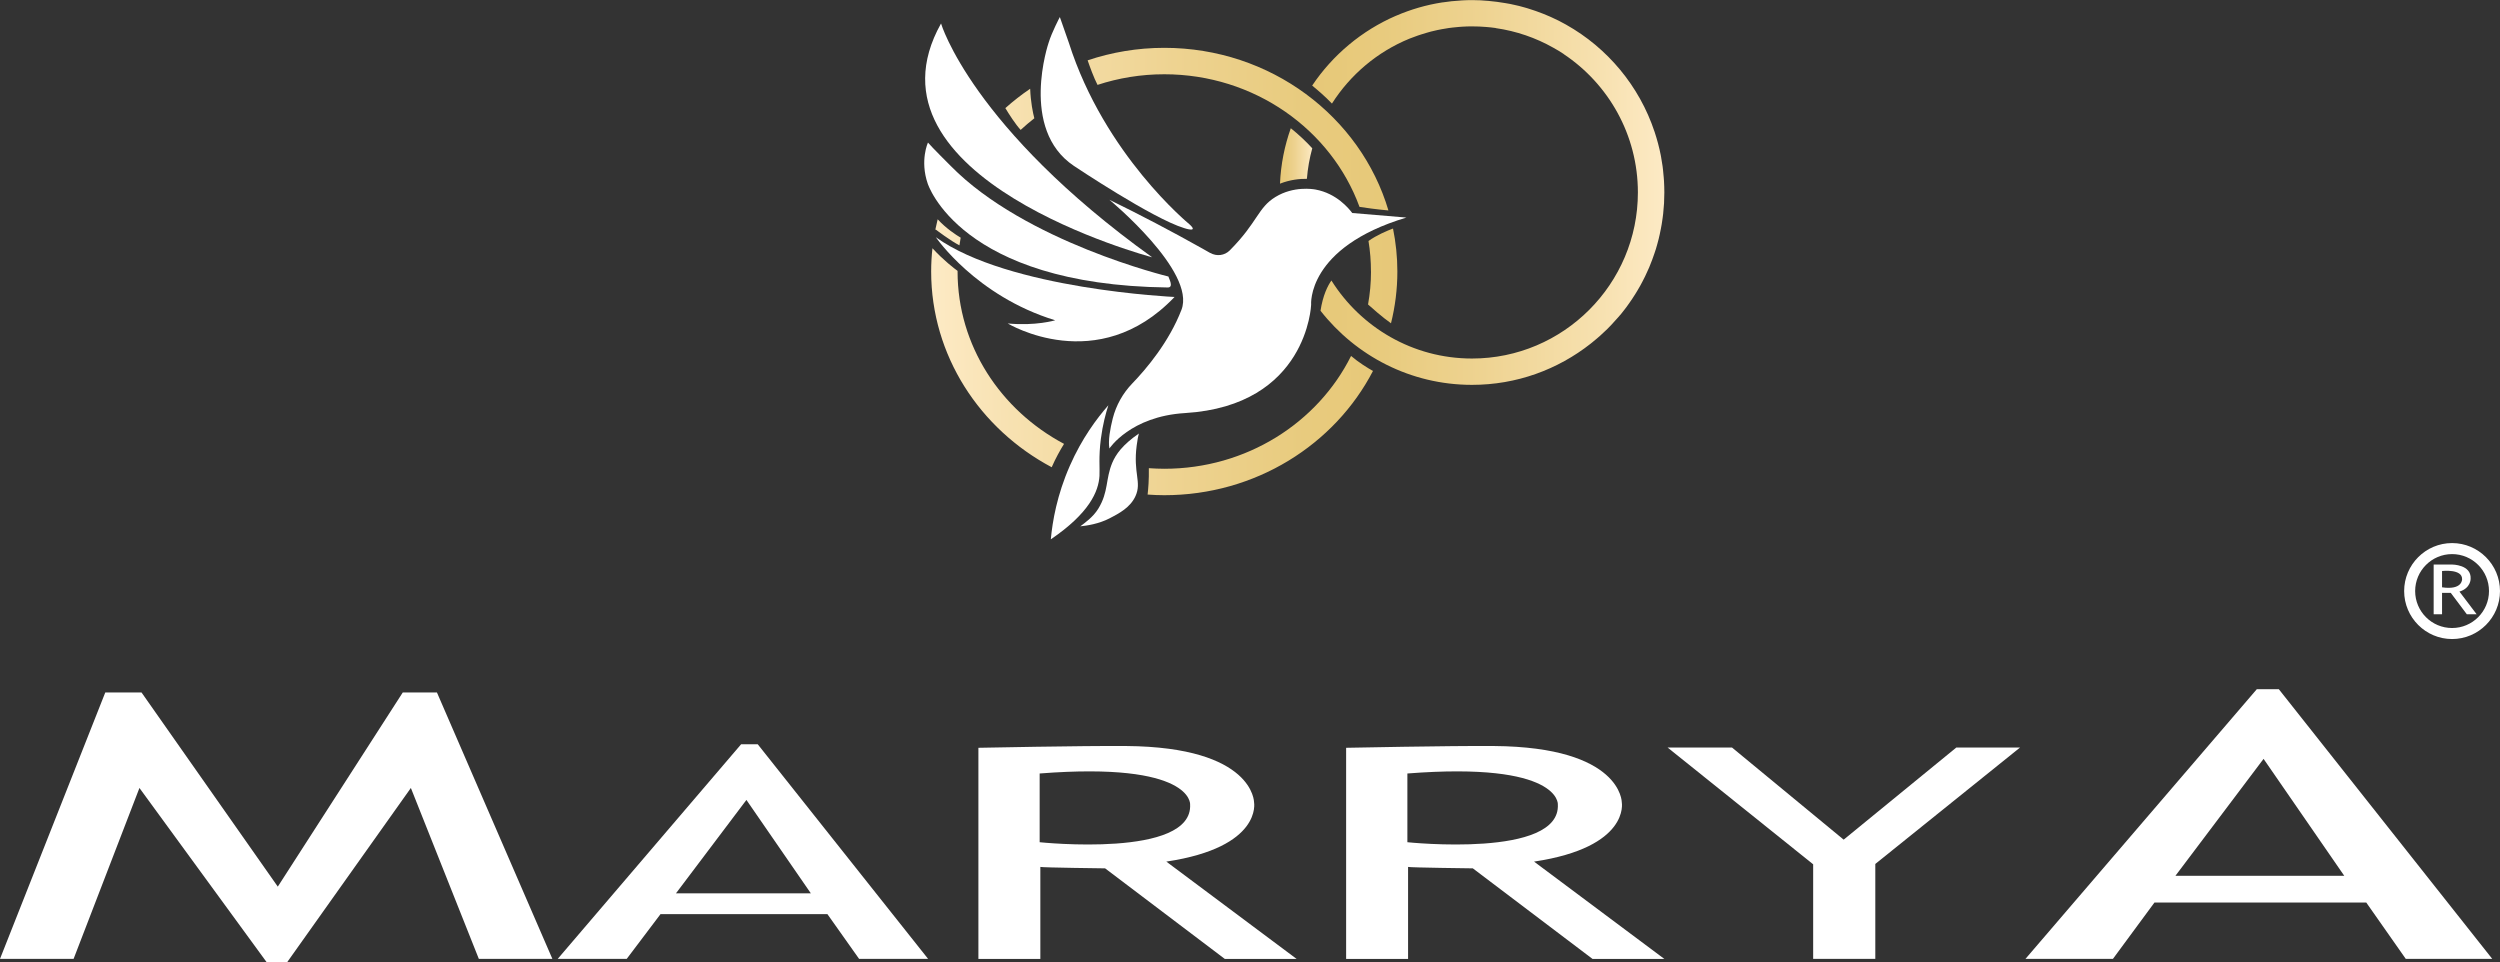
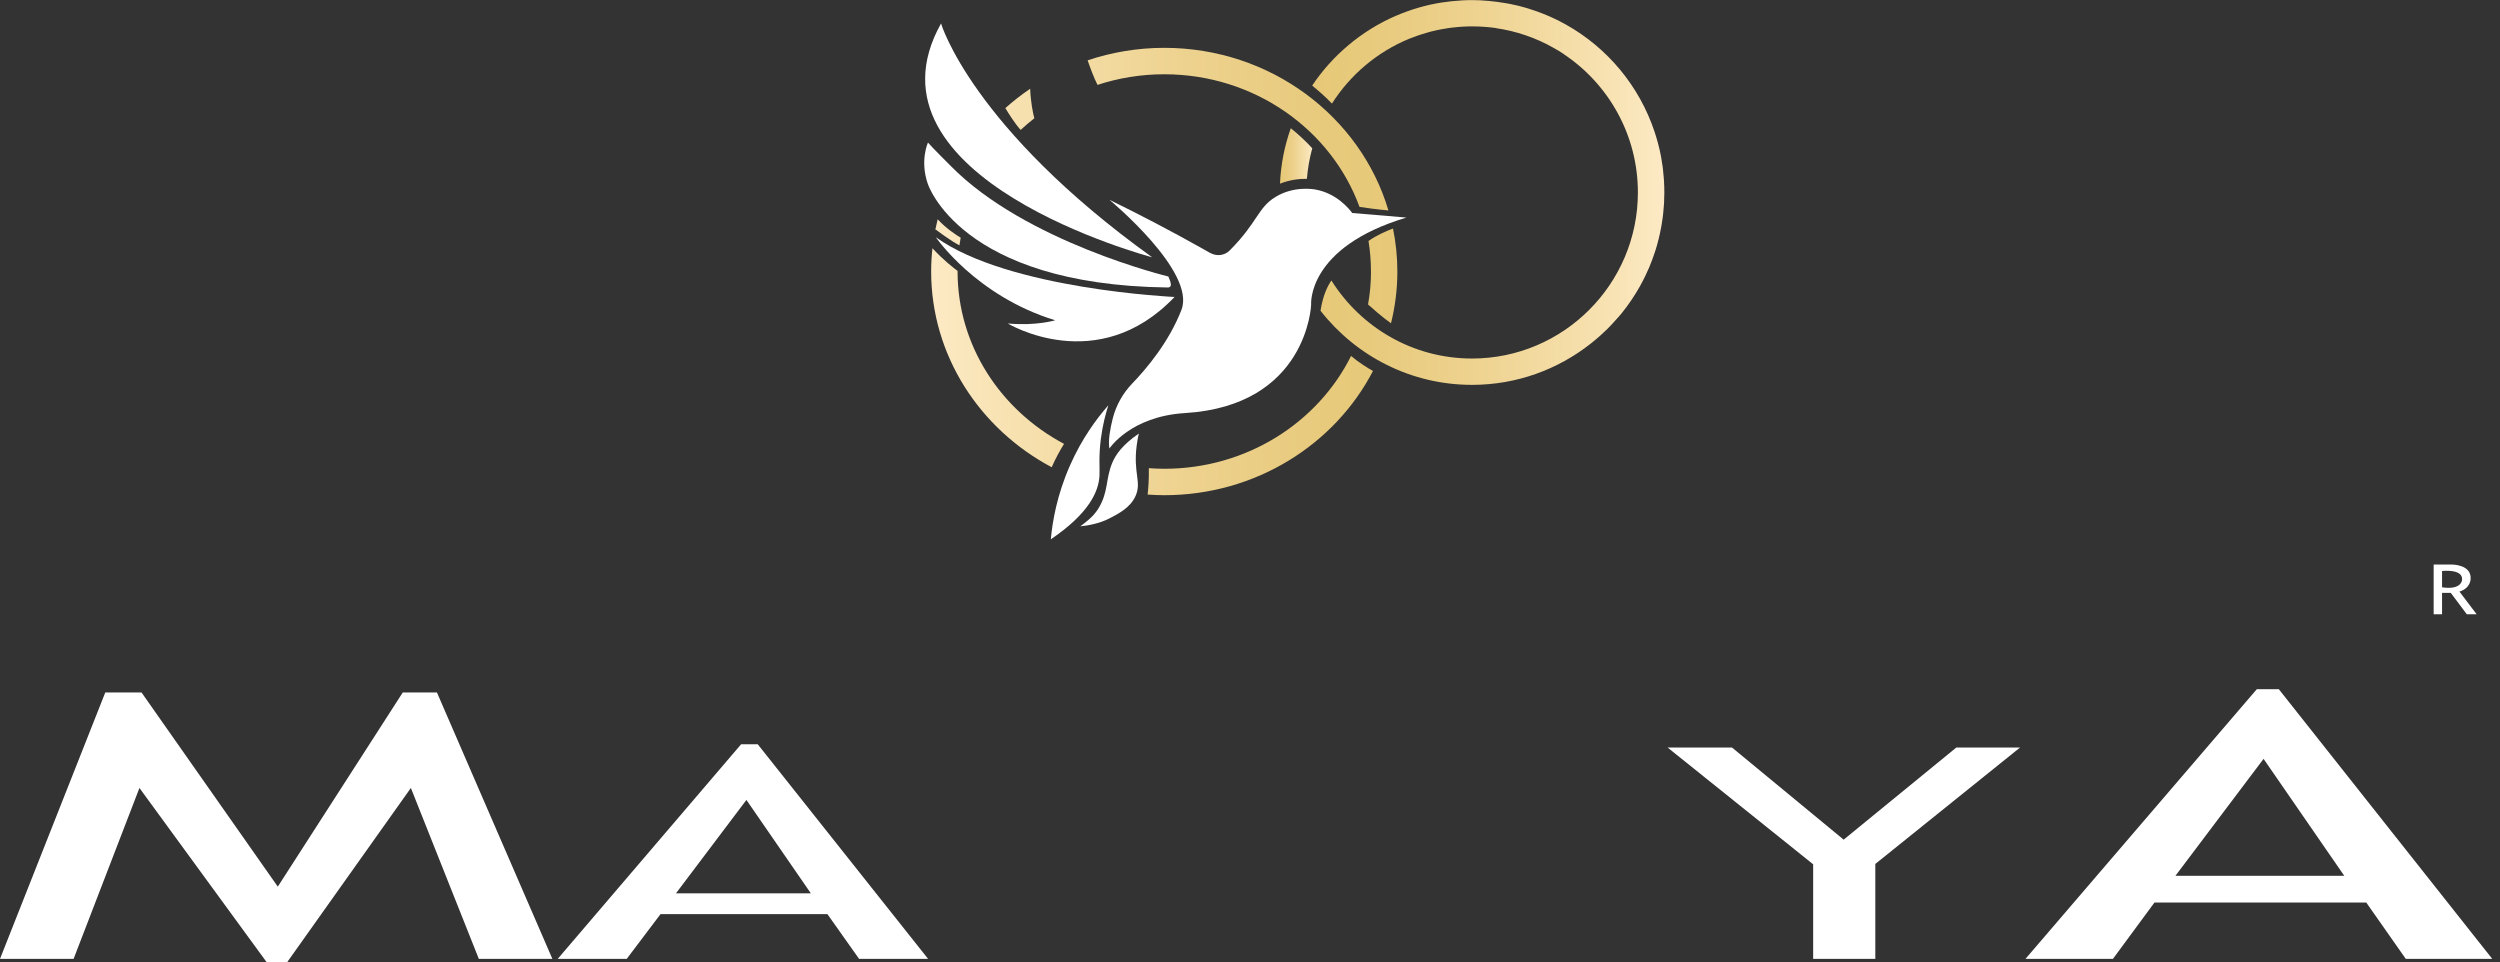
<svg xmlns="http://www.w3.org/2000/svg" width="382" height="147" viewBox="0 0 382 147" fill="none">
  <rect x="0" y="0" width="382" height="147" fill="#333333" stroke="none" />
  <g clip-path="url(#clip0_406_2104)">
    <path d="M0 146.517H11.245L21.306 120.401L40.727 147H43.895L62.781 120.401L73.166 146.517H84.404L66.763 105.807H61.544L42.447 135.478L21.623 105.807H16.087L0 146.517Z" fill="white" />
    <path d="M115.771 113.72H113.245L85.218 146.517H95.762L100.928 139.677H126.428L131.27 146.517H141.814L115.779 113.72H115.771ZM103.289 136.498L114.052 122.229L123.894 136.498H103.289Z" fill="white" />
-     <path d="M178.227 131.651C192.912 129.446 191.622 122.606 191.622 122.606C191.622 122.606 191.652 114.15 172.096 113.991C165.3 113.938 149.5 114.263 149.5 114.263V146.524H158.965V132.466C159.342 132.572 168.86 132.685 168.86 132.685L187.15 146.524H198.123L178.22 131.658L178.227 131.651ZM158.859 128.691V118.189C182.255 116.362 181.848 122.893 181.848 122.893C182.338 131.175 158.859 128.691 158.859 128.691Z" fill="white" />
-     <path d="M234.416 131.651C249.101 129.446 247.811 122.606 247.811 122.606C247.811 122.606 247.841 114.15 228.285 113.991C221.489 113.938 205.688 114.263 205.688 114.263V146.524H215.154V132.466C215.531 132.572 225.049 132.685 225.049 132.685L243.339 146.524H254.312L234.409 131.658L234.416 131.651ZM215.048 128.691V118.189C238.444 116.362 238.037 122.893 238.037 122.893C238.527 131.175 215.048 128.691 215.048 128.691Z" fill="white" />
    <path d="M254.802 114.218H264.645L281.712 128.299L298.931 114.218H308.668L286.547 132.013V146.517H277.051V132.066L254.802 114.218Z" fill="white" />
    <path d="M348.196 105.309H344.84L309.49 146.517H322.855L329.205 137.902H361.561L367.602 146.517H380.816L348.204 105.309H348.196ZM332.403 133.825L345.873 115.954L358.205 133.825H332.403Z" fill="white" />
    <path d="M375.8 90.397C377.558 89.861 377.512 88.427 377.512 88.427C377.633 86.26 374.669 86.26 374.669 86.26H371.863V93.863H373.145V90.586H374.473L376.932 93.863H378.432L375.8 90.39V90.397ZM373.145 89.733V87.249C373.145 87.249 376.245 86.886 376.208 88.495C376.208 88.495 376.291 90.209 373.145 89.74V89.733Z" fill="white" />
-     <path d="M374.677 97.645C370.642 97.645 367.354 94.353 367.354 90.314C367.354 86.274 370.642 82.982 374.677 82.982C378.712 82.982 382 86.274 382 90.314C382 94.353 378.712 97.645 374.677 97.645ZM374.677 84.666C371.57 84.666 369.035 87.195 369.035 90.314C369.035 93.432 371.562 95.961 374.677 95.961C377.792 95.961 380.318 93.432 380.318 90.314C380.318 87.195 377.792 84.666 374.677 84.666Z" fill="white" />
    <path d="M184.947 38.656C185.913 39.207 187.119 39.049 187.904 38.264L187.919 38.248C192.188 33.952 192.18 31.748 194.895 30.094C197.671 28.396 200.642 28.894 201.012 28.962C204.232 29.551 206.103 31.861 206.623 32.548C209.384 32.782 212.137 33.009 214.897 33.243C199.609 37.826 200.341 46.569 200.341 46.569C200.341 46.569 199.79 61.978 181.063 63.118C172.722 63.624 169.516 68.532 169.516 68.532C169.305 67.339 169.622 65.542 170.029 63.934C170.542 61.918 171.575 60.083 173.016 58.588C175.165 56.361 178.619 52.276 180.528 47.339C182.79 41.495 169.516 30.525 169.516 30.525C174.177 32.805 178.906 35.274 183.68 37.954C184.103 38.188 184.517 38.422 184.932 38.664L184.947 38.656Z" fill="white" />
    <path d="M169.343 61.94C167.586 63.949 165.3 67.007 163.475 71.167C161.507 75.629 160.82 79.653 160.564 82.409C166.432 78.422 167.865 75.1 168 72.714C168.068 71.529 167.85 69.876 168.212 67.052C168.491 64.877 168.973 63.118 169.351 61.948L169.343 61.94Z" fill="white" />
    <path d="M174.026 66.237C171.515 67.974 170.504 69.416 169.954 70.714C168.905 73.221 169.403 75.139 167.827 77.713C167.02 79.034 165.723 79.918 165.066 80.424C166.054 80.326 167.91 80.054 169.577 79.185C170.979 78.453 172.722 77.555 173.514 75.78C174.471 73.644 173.129 72.315 173.687 68.064C173.815 67.105 173.898 66.698 174.019 66.23L174.026 66.237Z" fill="white" />
    <path d="M179.472 45.376C179.472 45.376 154.085 44.236 142.998 36.248C142.998 36.248 149.115 45.233 161.235 48.94C161.235 48.94 158.233 49.838 153.979 49.423C153.979 49.423 167.706 57.736 179.472 45.376Z" fill="white" />
    <path d="M141.754 28.049C141.754 28.049 146.588 43.534 178.416 43.927C179.404 43.942 178.612 42.56 178.529 42.251C178.529 42.251 156.68 36.98 145.276 25.361C145.276 25.361 142.312 22.416 141.791 21.782C141.791 21.782 140.539 24.515 141.754 28.056V28.049Z" fill="white" />
    <path d="M176.048 39.313C176.048 39.313 130.509 27.308 143.79 3.586C143.79 3.586 148.459 19.486 176.048 39.313Z" fill="white" />
-     <path d="M160.224 6.546C160.224 6.546 155.729 19.743 164.086 25.345C164.086 25.345 176.116 33.401 180.95 34.858C180.95 34.858 183.281 35.644 181.719 34.247C181.719 34.247 168.77 23.662 163.324 6.546L161.944 2.604C161.944 2.604 160.73 4.885 160.224 6.546Z" fill="white" />
    <path d="M142.998 35.085L142.915 35.108C143.021 34.572 143.142 34.036 143.277 33.507C144.575 34.919 146.068 35.886 146.792 36.316C146.724 36.701 146.656 37.094 146.603 37.486C145.246 36.807 142.998 35.085 142.998 35.085ZM158.045 18.075C157.818 17.192 157.487 15.591 157.411 13.56C156.076 14.466 154.809 15.455 153.618 16.52C154.191 17.471 155.149 18.974 155.956 19.849C156.627 19.23 157.321 18.641 158.045 18.075ZM146.317 41.488V41.39C145.849 41.05 144.167 39.774 142.478 37.932C142.35 39.102 142.282 40.287 142.282 41.48C142.282 54.338 149.726 65.565 160.7 71.394C161.295 70.019 162.019 68.744 162.585 67.823C152.893 62.673 146.317 52.798 146.317 41.48V41.488ZM177.903 71.628C177.111 71.628 176.319 71.59 175.542 71.537C175.573 73.289 175.459 74.67 175.354 75.569C176.199 75.629 177.043 75.667 177.903 75.667C191.856 75.667 203.954 67.928 209.791 56.686C208.924 56.195 207.596 55.372 206.442 54.391C201.367 64.576 190.483 71.628 177.903 71.628ZM209.489 41.488C209.489 43.202 209.331 44.885 209.037 46.524C209.58 47.014 211.232 48.479 212.544 49.4C213.178 46.856 213.517 44.206 213.517 41.48C213.517 39.238 213.283 37.041 212.853 34.919C211.963 35.251 210.349 35.931 209.105 36.822C209.354 38.339 209.482 39.895 209.482 41.48L209.489 41.488ZM177.903 7.309C173.8 7.309 169.863 7.988 166.19 9.219C166.53 10.2 167.118 11.831 167.699 12.971C170.904 11.922 174.328 11.348 177.896 11.348C191.69 11.348 203.433 19.834 207.732 31.612C208.569 31.741 210.357 31.997 212.152 32.156C207.913 17.833 194.164 7.309 177.896 7.309H177.903Z" fill="url(#paint0_linear_406_2104)" />
    <path d="M197.234 19.593C196.283 22.265 195.71 25.104 195.582 28.064C197.128 27.452 198.606 27.309 199.692 27.324C199.821 25.723 200.1 24.168 200.515 22.658C199.504 21.556 198.403 20.529 197.234 19.593Z" fill="url(#paint1_linear_406_2104)" />
    <path d="M247.607 48.093C247.796 47.859 247.977 47.625 248.165 47.384C248.286 47.225 248.414 47.067 248.535 46.901C248.716 46.659 248.889 46.41 249.055 46.168C249.168 46.002 249.289 45.836 249.402 45.662C249.568 45.413 249.734 45.157 249.892 44.9C249.998 44.726 250.103 44.553 250.209 44.379C250.36 44.122 250.518 43.858 250.662 43.594C250.76 43.413 250.858 43.231 250.948 43.058C251.091 42.786 251.235 42.522 251.363 42.242C251.453 42.061 251.529 41.88 251.612 41.699C251.74 41.419 251.876 41.14 251.997 40.853C252.042 40.755 252.072 40.649 252.117 40.551C252.359 39.97 252.577 39.373 252.781 38.769C252.864 38.528 252.947 38.286 253.022 38.044C253.098 37.803 253.166 37.554 253.233 37.304C253.309 37.04 253.377 36.776 253.445 36.512C253.505 36.27 253.558 36.029 253.611 35.787C253.671 35.508 253.731 35.221 253.784 34.941C253.829 34.707 253.875 34.473 253.912 34.239C253.965 33.937 254.01 33.628 254.048 33.318C254.078 33.099 254.108 32.88 254.131 32.661C254.169 32.314 254.199 31.959 254.221 31.604C254.237 31.423 254.252 31.234 254.267 31.053C254.297 30.509 254.312 29.966 254.312 29.415C254.312 28.826 254.289 28.237 254.259 27.663C254.252 27.497 254.237 27.331 254.221 27.157C254.191 26.727 254.146 26.304 254.101 25.881C254.078 25.715 254.063 25.549 254.04 25.383C253.973 24.9 253.897 24.424 253.807 23.948C253.792 23.865 253.776 23.782 253.761 23.699C253.528 22.514 253.218 21.359 252.849 20.234C252.834 20.196 252.826 20.158 252.811 20.12C250.488 13.137 245.616 7.316 239.296 3.767C238.941 3.571 238.587 3.382 238.225 3.193C238.187 3.171 238.142 3.155 238.104 3.133C237.772 2.967 237.433 2.801 237.086 2.65C237.01 2.619 236.942 2.582 236.867 2.551C236.55 2.408 236.226 2.272 235.902 2.144C235.796 2.098 235.69 2.061 235.585 2.023C235.283 1.902 234.974 1.789 234.672 1.683C234.537 1.638 234.401 1.593 234.265 1.547C233.978 1.449 233.692 1.359 233.405 1.268C233.239 1.215 233.073 1.17 232.907 1.125C232.636 1.049 232.372 0.974 232.1 0.906C231.904 0.853 231.701 0.815 231.497 0.77C231.248 0.717 231.007 0.656 230.75 0.604C230.509 0.558 230.26 0.513 230.011 0.475C229.182 0.332 228.337 0.219 227.485 0.143C226.64 0.06 225.788 0.015 224.928 0.015C223.91 0.015 222.907 0.083 221.911 0.181C221.896 0.181 221.881 0.181 221.866 0.181C221.376 0.234 220.885 0.294 220.403 0.37C220.388 0.37 220.38 0.37 220.365 0.37C217.906 0.755 215.553 1.442 213.336 2.4C213.328 2.4 213.321 2.4 213.306 2.408C208.086 4.665 203.637 8.395 200.499 13.076C201.276 13.71 202.46 14.715 203.523 15.825C206.337 11.4 210.477 7.904 215.372 5.904C215.478 5.858 215.591 5.821 215.696 5.783C216.013 5.662 216.33 5.541 216.654 5.428C216.858 5.36 217.054 5.292 217.258 5.232C217.514 5.149 217.77 5.073 218.027 4.998C218.231 4.937 218.442 4.884 218.645 4.824C218.977 4.741 219.317 4.665 219.648 4.59C219.867 4.545 220.078 4.499 220.297 4.462C220.659 4.394 221.021 4.333 221.391 4.28C221.572 4.258 221.76 4.235 221.941 4.212C222.266 4.175 222.59 4.145 222.922 4.114C223.095 4.099 223.261 4.084 223.435 4.077C223.91 4.046 224.392 4.031 224.883 4.031C224.898 4.031 224.913 4.031 224.928 4.031C225.049 4.031 225.162 4.031 225.275 4.039C225.524 4.039 225.773 4.046 226.022 4.054C226.376 4.069 226.73 4.092 227.085 4.122C227.575 4.16 228.065 4.212 228.548 4.28V4.296C231.708 4.749 234.68 5.783 237.35 7.293C237.885 7.587 238.413 7.904 238.934 8.252V8.267C245.759 12.82 250.269 20.596 250.269 29.407C250.269 43.397 238.896 54.783 224.92 54.783C215.877 54.783 207.936 50.019 203.44 42.861C202.882 43.647 202.143 45.096 201.774 47.482C207.159 54.368 215.53 58.807 224.92 58.807C231.754 58.807 238.036 56.459 243.036 52.525C243.119 52.473 243.195 52.397 243.27 52.337C243.512 52.14 243.745 51.944 243.979 51.748C244.145 51.604 244.311 51.468 244.47 51.325C244.681 51.136 244.892 50.94 245.103 50.736C245.269 50.578 245.442 50.419 245.608 50.26C245.797 50.072 245.985 49.875 246.174 49.679C246.528 49.302 246.875 48.924 247.215 48.531C247.343 48.38 247.471 48.237 247.599 48.086L247.607 48.093Z" fill="url(#paint2_linear_406_2104)" />
  </g>
  <defs>
    <linearGradient id="paint0_linear_406_2104" x1="213.517" y1="41.488" x2="142.289" y2="41.488" gradientUnits="userSpaceOnUse">
      <stop stop-color="#E7C878" />
      <stop offset="0.2" stop-color="#E8CB7E" />
      <stop offset="0.48" stop-color="#EED391" />
      <stop offset="0.82" stop-color="#F7E1B0" />
      <stop offset="1" stop-color="#FDEAC5" />
    </linearGradient>
    <linearGradient id="paint1_linear_406_2104" x1="195.582" y1="23.828" x2="200.515" y2="23.828" gradientUnits="userSpaceOnUse">
      <stop stop-color="#E7C878" />
      <stop offset="0.2" stop-color="#E8CB7E" />
      <stop offset="0.48" stop-color="#EED391" />
      <stop offset="0.82" stop-color="#F7E1B0" />
      <stop offset="1" stop-color="#FDEAC5" />
    </linearGradient>
    <linearGradient id="paint2_linear_406_2104" x1="200.514" y1="29.415" x2="254.312" y2="29.415" gradientUnits="userSpaceOnUse">
      <stop stop-color="#E7C878" />
      <stop offset="0.2" stop-color="#E8CB7E" />
      <stop offset="0.48" stop-color="#EED391" />
      <stop offset="0.82" stop-color="#F7E1B0" />
      <stop offset="1" stop-color="#FDEAC5" />
    </linearGradient>
    <clipPath id="clip0_406_2104">
      <rect width="382" height="147" fill="white" />
    </clipPath>
  </defs>
</svg>